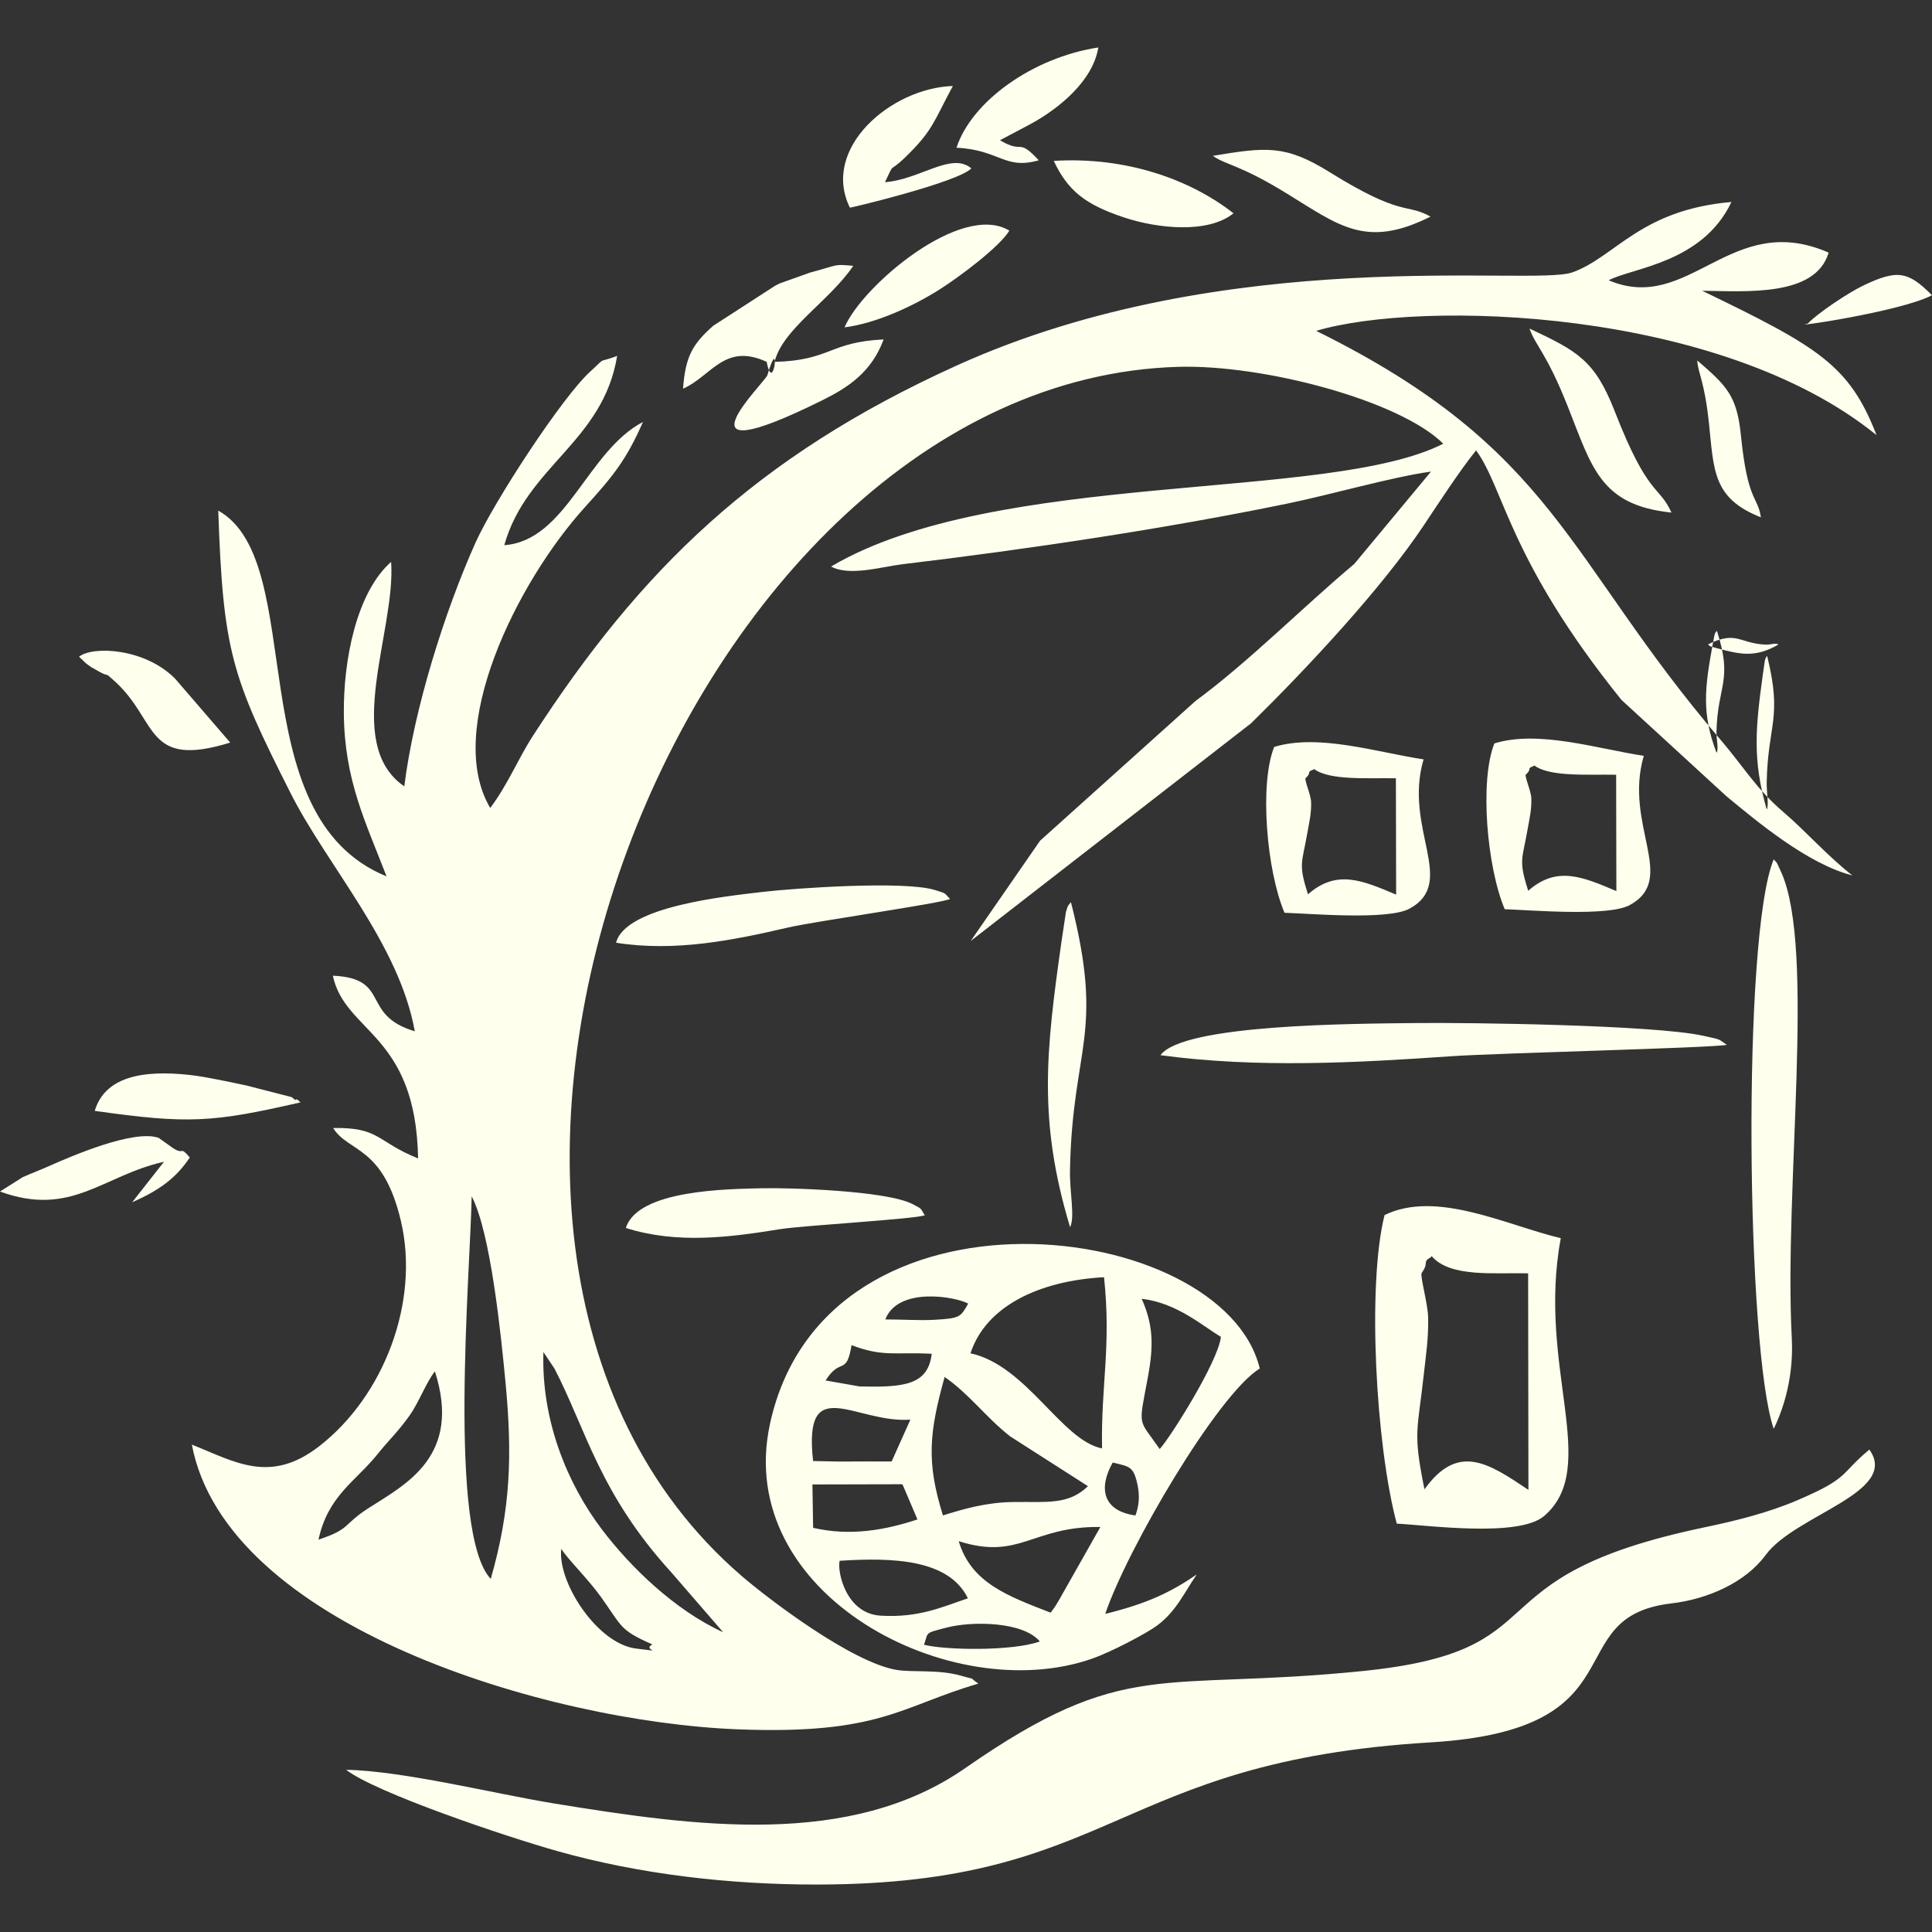
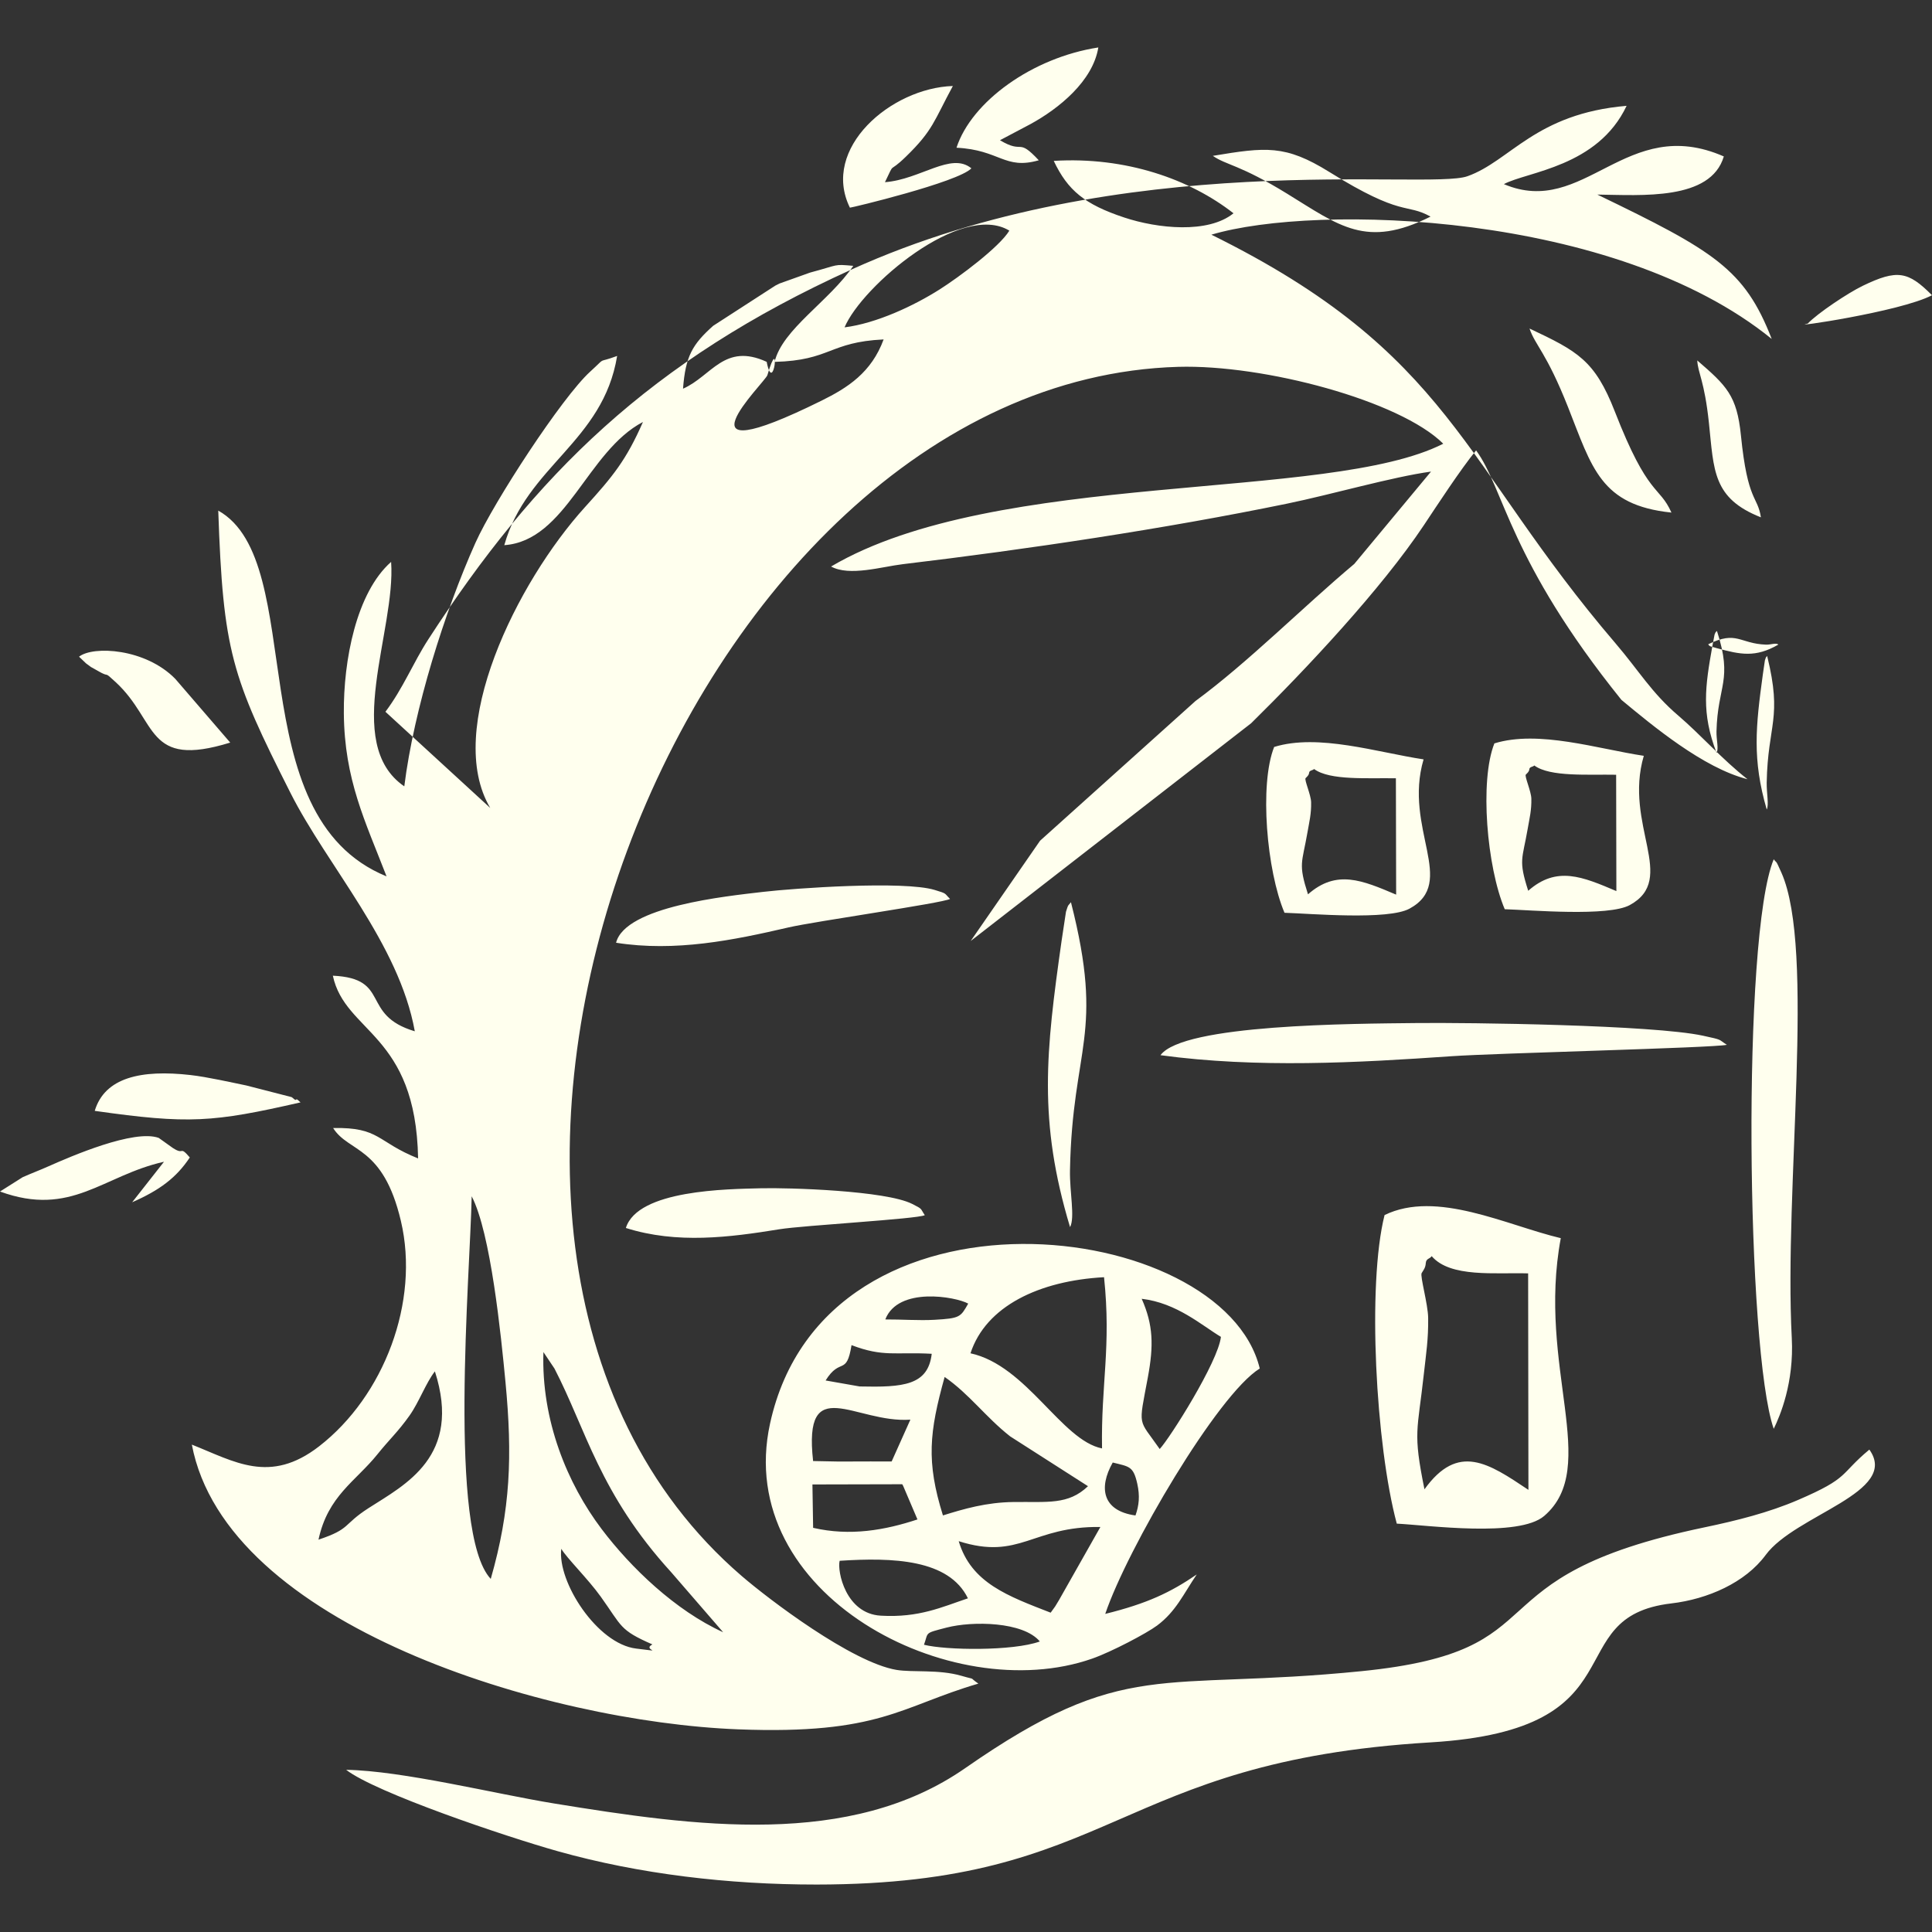
<svg xmlns="http://www.w3.org/2000/svg" xml:space="preserve" width="1000px" height="1000px" version="1.1" style="shape-rendering:geometricPrecision; text-rendering:geometricPrecision; image-rendering:optimizeQuality; fill-rule:evenodd; clip-rule:evenodd" viewBox="0 0 1000 1000">
  <rect x="0" y="0" width="1000" height="1000" fill="#333333" stroke="none" />
  <defs>
    <style type="text/css">
   
    .fil0 {fill:#ffffee}
   
  </style>
  </defs>
  <g id="Layer_x0020_1">
-     <path class="fil0" d="M572.07 835.35c11.4,-33.68 58.15,-113.57 79.98,-127.01 -18.83,-77.98 -224.65,-103.45 -253.48,28.51 -19.32,88.39 93.87,147.22 166.74,121.65 10.08,-3.53 28.2,-13.12 33.55,-17.09 9.79,-7.27 13.71,-16.38 20.57,-26.47 -13.62,9.32 -25.69,15.06 -47.36,20.41zm28.19 -85.34c-11.27,-16.21 -11.06,-10.62 -6.14,-37.06 3.08,-16.58 2.81,-27.15 -3.18,-40.7 18.21,2.14 31.15,13.83 41.01,19.71 -1.47,13 -26.49,52.52 -31.69,58.05zm-142.03 -67.07c6.63,-17.13 36.45,-11.78 42.91,-8.2 -3.96,6.98 -4.18,7.64 -17.53,8.39 -7.93,0.45 -17.17,-0.24 -25.38,-0.19zm44.09 17.52c7.98,-24.44 35.65,-37.56 69.13,-39.38 3.79,36.26 -1.61,55.11 -1.04,88.62 -21.01,-4.19 -38.94,-42.87 -68.09,-49.24zm-74.99 14.07c7.63,-12.24 10.8,-2.1 13.42,-18.29 16.59,6.3 22.48,3.45 41.51,4.48 -1.9,16.39 -14.74,17.41 -37.31,16.91l-17.62 -3.1zm-6.47 41.7c-5.2,-46.48 21.82,-19.4 50.35,-21.42l-9.7 21.65 -10.98 -0.02 -16.46 0.05 -13.21 -0.26zm67.2 28.15c-8.71,-27.91 -7.07,-43.01 0.88,-71.67 12.87,8.93 21.2,20.76 33.91,30.75l40.29 25.79c-10.24,9.81 -20.89,7.96 -38.56,8.19 -14.09,0.17 -25.68,3.56 -36.52,6.94zm99.66 0.02c-17.07,-2.35 -19.22,-14.27 -11.77,-27.4 8.6,2.14 10.66,1.86 12.7,10.96 1.42,6.36 0.92,11.2 -0.93,16.44zm-167.21 -16.05l46.48 -0.11c0.44,0.63 0.76,1.53 0.99,2.04l6.89 16.18c-16.85,5.57 -34.84,8.76 -54,4.34l-0.36 -22.45zm123.31 66.37c-21.97,-8.56 -41.15,-15.32 -47.59,-37.01 31.69,10.08 38.01,-7.83 73.33,-7.35l-21.34 37.7c-0.39,0.7 -1.67,2.81 -2.05,3.4l-2.35 3.26zm-109.22 -26.86c27.64,-1.8 56.55,-0.79 66.39,19.43 -13.42,4.49 -25.27,10.13 -45.12,8.98 -18.14,-1.05 -22.61,-22.97 -21.27,-28.41zm103.62 41.76c-13.96,5.07 -48.68,4.56 -59.97,1.7 2.43,-6.67 -0.11,-5.81 11.65,-8.87 13.53,-3.51 39.73,-3.12 48.32,7.17zm-101.08 -680.18c16.56,-2.07 35.97,-11.23 49.24,-19.65 9.91,-6.28 30.86,-21.84 36.05,-30.41 -24.82,-15.15 -76.34,28.77 -85.29,50.06zm-437.14 447.29c36.96,13.5 53.18,-8.33 84.88,-15.41l-16.47 20.97c14.14,-6.22 22.82,-12.62 29.83,-23.19 -5.58,-6.51 -2.57,-0.79 -8.88,-4.98l-7.21 -5.15c-12.8,-4.59 -45.28,9.47 -57.31,14.82 -4.87,2.16 -8.16,3.33 -13.1,5.52l-11.74 7.42zm40.91 -276.83l3.64 3.48c4.91,3.52 -0.01,0.3 6.05,3.84 6.95,4.06 2.35,-0.55 9.31,5.88 21.99,20.31 15.26,44.84 59.25,31.26l-28.43 -32.98c-15.46,-15.81 -42.52,-17.22 -49.82,-11.48zm8.12 235.08c48.71,6.92 61.1,5.98 106.53,-4.39 -0.74,-0.52 -1.88,-2.07 -2.31,-1.42 -0.42,0.63 -1.73,-1.06 -2.32,-1.31l-23.46 -6.03c-7.64,-1.56 -20.18,-4.41 -28.86,-5.39 -25.57,-2.91 -44.38,1.25 -49.58,18.54zm446.05 -498.52c22.5,1.11 24.87,11.58 42.59,6.5 -11.27,-12.07 -7.52,-2.88 -20.09,-10.38l15.72 -8.31c14.85,-8.1 32.37,-22.34 35.19,-39.71 -34.25,5.28 -65.64,28.07 -73.41,51.9zm440.62 91.01c-11.87,2.55 47.81,-6.01 64.3,-14.66 -12.34,-12.41 -17.97,-13.5 -35.8,-4.9 -7.66,3.69 -23.47,14.26 -28.5,19.56zm-144.02 2.58c2.97,8.8 8.67,12.2 19.95,40.72 12.42,31.39 16.84,50.73 53.51,54.54 -6.42,-14.31 -11.93,-7.71 -29.29,-52.27 -10.37,-26.59 -19.26,-31.23 -44.17,-42.99zm86.82 16.51c0.36,6.76 3.7,10.26 6.05,32.48 2.58,24.45 1.9,38.89 26.89,48.73 -1.71,-11.3 -6.86,-7.74 -10.34,-42.4 -2.09,-20.69 -7.42,-25.68 -22.6,-38.81zm-250.74 -105.89c7.15,4.94 13.8,4.42 38.39,19.55 27.07,16.63 40.99,28.6 74.3,11.89 -12.99,-7.19 -14.23,0.64 -52.43,-23.12 -22.8,-14.17 -32.83,-12.87 -60.26,-8.32zm10.7 29.73c-22.53,-17.65 -55.84,-29.41 -93.04,-27.12 7.25,15.28 15.99,22.51 36.53,29.32 17.21,5.7 43.34,8.47 56.51,-2.2zm-198.55 -2.91c0.5,0.13 55.98,-13.16 62.88,-20.36 -10.48,-8.63 -26.36,5.77 -44.74,7.17 5.6,-11.57 1.16,-3.81 10.79,-13.16 14.2,-13.78 14.57,-18.57 24.36,-36.63 -31.99,1.02 -68.41,32.27 -53.29,62.98zm-115.96 528.11c26.48,8.39 53.75,4.84 79.5,0.66 12.42,-2.01 71.37,-5.3 75.22,-7.28 -2.48,-3.7 -0.94,-3 -6.52,-5.83 -13.66,-6.92 -64.05,-8.47 -78.39,-8.1 -17.11,0.45 -63.67,0.73 -69.81,20.55zm276.72 -89.43c50.18,6.79 101.84,3.91 150.63,0.53 23.54,-1.63 135.21,-4.29 142.52,-5.9 -4.71,-2.99 -1.78,-2.43 -12.36,-4.72 -25.89,-5.6 -121.35,-6.86 -148.52,-6.55 -32.42,0.36 -120.63,0.59 -132.27,16.64zm-281.79 -58.21c30.61,4.85 60.82,-1.33 89.26,-7.93 13.72,-3.17 79.49,-12.52 83.61,-14.74 -3.18,-3.13 -1.38,-2.65 -7.94,-4.65 -16.07,-4.88 -72.76,-0.89 -88.8,0.99 -19.15,2.25 -71.35,7.5 -76.13,26.33zm397.77 140.95c-9.09,35.98 -4.55,119.27 6.32,159.72 16.21,0.83 63.18,7.29 76.31,-3.98 29.4,-25.28 -3.84,-77.17 8.58,-143.78 -28.18,-6.7 -64.24,-25.09 -91.21,-11.96zm19.19 30.05c0.87,-1.48 1.98,-2.64 2.14,-5.16 0.17,-2.53 2.17,-2.14 3.05,-3.63 9.62,11.27 32.97,8.42 49.93,8.93l0.15 112.05c-20.73,-13.86 -36.39,-24.49 -53.81,-0.29 -6.09,-29.92 -3.58,-29.88 -0.31,-59.8 1.17,-10.62 2.36,-17.71 2.22,-28.93 -0.09,-7.12 -4.27,-21.65 -3.37,-23.17zm37.65 -274.18c-7.72,19.34 -3.86,64.1 5.36,85.83 13.74,0.45 53.58,3.92 64.71,-2.14 24.94,-13.58 -3.25,-41.47 7.27,-77.26 -23.89,-3.6 -54.47,-13.49 -77.34,-6.43zm16.27 16.15c0.74,-0.79 1.68,-1.42 1.82,-2.77 0.14,-1.36 1.84,-1.15 2.58,-1.95 8.16,6.05 27.97,4.52 42.35,4.8l0.12 60.21c-17.58,-7.45 -30.86,-13.16 -45.63,-0.16 -5.16,-16.08 -3.04,-16.05 -0.26,-32.13 0.99,-5.71 2,-9.52 1.88,-15.55 -0.08,-3.83 -3.62,-11.63 -2.86,-12.45zm-130.26 -14.31c-7.72,19.33 -3.86,64.09 5.35,85.83 13.75,0.45 53.59,3.92 64.72,-2.14 24.93,-13.58 -3.26,-41.47 7.27,-77.26 -23.89,-3.6 -54.47,-13.49 -77.34,-6.43zm16.27 16.15c0.74,-0.8 1.68,-1.42 1.82,-2.77 0.14,-1.36 1.83,-1.16 2.58,-1.96 8.16,6.06 27.96,4.53 42.34,4.8l0.13 60.22c-17.58,-7.45 -30.86,-13.16 -45.63,-0.16 -5.17,-16.08 -3.04,-16.06 -0.26,-32.13 0.99,-5.71 2,-9.52 1.88,-15.55 -0.08,-3.83 -3.63,-11.64 -2.86,-12.45zm-322.24 -201.58c14.79,-6.49 21.4,-23.97 43.3,-13.9 3.62,18.45 7.21,-16.47 0.37,6.88 -1.08,3.7 -52.24,52.86 28.03,13.21 13.58,-6.71 25.83,-14.57 32.13,-31.69 -28.42,1.37 -27.29,10.85 -56.43,11.62 4.02,-16.95 28.42,-31.49 40.72,-49.71 -10.49,-0.93 -6.86,-0.64 -22.36,3.49l-15.78 5.64c-0.68,0.34 -1.52,0.76 -2.2,1.1l-32.17 20.8c-10.73,9.59 -14.34,15.74 -15.61,32.56zm564.55 538.36c3.27,-6.69 10.56,-23.83 9.34,-46.98 -4.1,-77.94 12.39,-201.09 -5.41,-240.98 -3.23,-7.22 -2.06,-4.32 -3.93,-6.83 -16.52,39.78 -14.17,254.19 0,294.79zm2.38 -405.9c-1.08,-1.09 -3.89,0.1 -6.35,0.02 -13.88,-0.52 -15.06,-7.48 -29.93,-0.21 0.52,0.78 0.17,0.49 1.06,1.06l3.26 0.94c12.37,3.36 20.08,5.04 31.96,-1.81zm-6 85.36c1.21,-2.37 -0.11,-8.54 -0.02,-13.92 0.57,-30.42 8.25,-32.99 0.23,-65.58 -0.86,1.14 -0.54,0.37 -1.17,2.34l-1.04 7.12c-3.71,27.12 -5.55,44 2,70.04zm-25.99 -29.38c1.25,-1.87 -0.12,-6.76 -0.02,-11.03 0.59,-24.13 8.59,-26.17 0.24,-52.03 -0.91,0.91 -0.57,0.3 -1.23,1.86l-1.08 5.65c-3.86,21.51 -5.79,34.9 2.09,55.55zm-334.61 245.53c2.64,-5.01 -0.26,-18.05 -0.04,-29.43 1.24,-64.35 18.08,-69.8 0.5,-138.75 -1.9,2.42 -1.2,0.79 -2.57,4.94l-2.28 15.09c-8.13,57.36 -12.18,93.08 4.39,148.15zm-131.28 340.28c155.17,-0.08 153.44,-63.74 317.92,-73.59 110.46,-6.61 65.14,-64.93 124.55,-71.92 18.9,-2.22 38.31,-10.75 48.88,-25.1 15.4,-20.9 69.5,-32.33 53.64,-54.52 -15.68,13.04 -9.92,14.47 -36.88,26.06 -15.15,6.53 -31.77,10.7 -48.42,14.18 -124.59,26.02 -71.62,63.81 -177.49,74.44 -105.16,10.56 -122.17,-7.57 -205.18,50.19 -59.68,41.54 -139.81,30.18 -212.92,18.28 -30.3,-4.93 -78.12,-16.89 -107.51,-17.41 15.21,11.83 82.88,34.67 109.61,42.16 42.22,11.85 88.34,17.25 133.8,17.23zm-168.83 -557.24c-24.08,-40.43 13.84,-116.94 49.08,-155.77 14.45,-15.92 21.28,-24.25 29.96,-44.01 -28.9,15.05 -39.62,61.51 -71.77,63.76 11.49,-40.93 51.12,-53.43 58.41,-97.94 -11.32,4.19 -4.81,-0.18 -13.96,8.13 -14.53,13.2 -49.86,67.34 -59.4,88.63 -15.86,35.4 -31.81,85.96 -36.81,126.02 -32.33,-22.16 -4.27,-80.7 -6.82,-116.18 -18,15.85 -24.72,51.01 -24.47,78.42 0.32,34.38 11.03,55.69 22.11,84.35 -77.2,-31.5 -39.76,-162.75 -87.11,-189.32 2.5,72.85 6.91,85.85 37.42,146.21 19.07,37.76 56.15,77.92 64.31,123.3 -28.47,-8.49 -11.99,-27.39 -42.42,-28.78 6.36,29.73 42.94,29.69 44.13,94.58 -21.5,-8.59 -19.67,-16.19 -43.99,-15.74 8.04,12.83 25.85,8.94 35.08,48.1 9.87,41.84 -8.77,90.66 -42.32,116.65 -25.5,19.76 -43.71,7.91 -65.88,-0.88 17.7,93.59 183.27,143.54 282.82,147.38 73.42,2.82 84.04,-11.91 124.28,-23.67 -5.6,-3.88 -0.29,-1.58 -8.77,-4.04 -11.78,-3.42 -25.29,-1.67 -33.6,-3.06 -23.15,-3.89 -66.1,-36.51 -80.17,-48.64 -202.16,-174.09 -31.2,-618.39 226.01,-625.82 44.31,-1.27 114.68,17.45 137.16,39.79 -59.42,30.29 -231.14,13.03 -316.86,63.56 9.48,5.24 26.37,0.07 37.08,-1.2 64.79,-7.73 135.76,-18.34 199.03,-31.36 22.66,-4.66 54.33,-13.81 74.41,-16.57l-39.71 47.79c-27.12,22.79 -54.78,50.78 -82.18,70.94l-80.46 72.33 -35.91 51.9 145.18 -112.72c28.56,-28.09 67.38,-69.5 89.36,-102.45 7.08,-10.61 18.91,-28.79 27.06,-38.77 14.66,20.11 16.92,56.71 75.21,129.13l54.25 49.78c16.13,13.36 42.31,35.24 65.28,41.08 -12.87,-10.02 -24.41,-23.19 -35.82,-32.92 -13.89,-11.85 -20.16,-22.98 -32.51,-37.42 -80.02,-93.5 -84.65,-150.03 -209.18,-211.51 54.09,-16.16 208.94,-11.91 290.03,53.96 -14.02,-36.18 -29.94,-45.6 -90.26,-74.72 22.97,0.29 58.67,3.2 65.47,-19.74 -50.68,-22.22 -72.07,32.07 -113.84,14.33 12.1,-6.49 48.55,-8.84 63.52,-40.53 -47.33,4.05 -60.21,28.61 -82.4,36.45 -20.76,7.34 -178.21,-15.47 -318.77,48.27 -104.26,47.27 -163.83,106.21 -219.1,191.49 -7.76,11.97 -13,25.27 -22.16,37.43zm-88.9 378.73c4.88,-22.76 19.28,-30.19 30.54,-44.23 6.11,-7.62 10.65,-11.63 16.57,-19.99 4.93,-6.95 8.51,-16.99 13.14,-22.88 14.16,44.08 -15.48,58.63 -34.33,70.76 -13.59,8.74 -8.94,10.66 -25.92,16.34zm79.29 -177.73c9.85,18.86 15.18,71.82 17.5,96.24 3.61,38.03 2.66,65.88 -7.63,101.8 -22.29,-23.7 -10.66,-157.99 -9.87,-198.04zm46.38 182.45c2.78,4.78 13.79,15.53 20.4,24.75 11.16,15.55 9.57,17.23 26.76,24.75 -5.76,2.98 8,4.11 -8.4,2.15 -20.18,-2.4 -40.89,-34.56 -38.76,-51.65zm-9.25 -101.82l5.71 8.51c16.32,31.45 23.34,64.8 60.4,105.41l26.92 31.1c-24.73,-11.27 -47.8,-33.41 -62.95,-53.48 -17.7,-23.45 -31.23,-56.18 -30.08,-91.54z" />
+     <path class="fil0" d="M572.07 835.35c11.4,-33.68 58.15,-113.57 79.98,-127.01 -18.83,-77.98 -224.65,-103.45 -253.48,28.51 -19.32,88.39 93.87,147.22 166.74,121.65 10.08,-3.53 28.2,-13.12 33.55,-17.09 9.79,-7.27 13.71,-16.38 20.57,-26.47 -13.62,9.32 -25.69,15.06 -47.36,20.41zm28.19 -85.34c-11.27,-16.21 -11.06,-10.62 -6.14,-37.06 3.08,-16.58 2.81,-27.15 -3.18,-40.7 18.21,2.14 31.15,13.83 41.01,19.71 -1.47,13 -26.49,52.52 -31.69,58.05zm-142.03 -67.07c6.63,-17.13 36.45,-11.78 42.91,-8.2 -3.96,6.98 -4.18,7.64 -17.53,8.39 -7.93,0.45 -17.17,-0.24 -25.38,-0.19zm44.09 17.52c7.98,-24.44 35.65,-37.56 69.13,-39.38 3.79,36.26 -1.61,55.11 -1.04,88.62 -21.01,-4.19 -38.94,-42.87 -68.09,-49.24zm-74.99 14.07c7.63,-12.24 10.8,-2.1 13.42,-18.29 16.59,6.3 22.48,3.45 41.51,4.48 -1.9,16.39 -14.74,17.41 -37.31,16.91l-17.62 -3.1zm-6.47 41.7c-5.2,-46.48 21.82,-19.4 50.35,-21.42l-9.7 21.65 -10.98 -0.02 -16.46 0.05 -13.21 -0.26zm67.2 28.15c-8.71,-27.91 -7.07,-43.01 0.88,-71.67 12.87,8.93 21.2,20.76 33.91,30.75l40.29 25.79c-10.24,9.81 -20.89,7.96 -38.56,8.19 -14.09,0.17 -25.68,3.56 -36.52,6.94zm99.66 0.02c-17.07,-2.35 -19.22,-14.27 -11.77,-27.4 8.6,2.14 10.66,1.86 12.7,10.96 1.42,6.36 0.92,11.2 -0.93,16.44zm-167.21 -16.05l46.48 -0.11c0.44,0.63 0.76,1.53 0.99,2.04l6.89 16.18c-16.85,5.57 -34.84,8.76 -54,4.34l-0.36 -22.45zm123.31 66.37c-21.97,-8.56 -41.15,-15.32 -47.59,-37.01 31.69,10.08 38.01,-7.83 73.33,-7.35l-21.34 37.7c-0.39,0.7 -1.67,2.81 -2.05,3.4l-2.35 3.26zm-109.22 -26.86c27.64,-1.8 56.55,-0.79 66.39,19.43 -13.42,4.49 -25.27,10.13 -45.12,8.98 -18.14,-1.05 -22.61,-22.97 -21.27,-28.41zm103.62 41.76c-13.96,5.07 -48.68,4.56 -59.97,1.7 2.43,-6.67 -0.11,-5.81 11.65,-8.87 13.53,-3.51 39.73,-3.12 48.32,7.17zm-101.08 -680.18c16.56,-2.07 35.97,-11.23 49.24,-19.65 9.91,-6.28 30.86,-21.84 36.05,-30.41 -24.82,-15.15 -76.34,28.77 -85.29,50.06zm-437.14 447.29c36.96,13.5 53.18,-8.33 84.88,-15.41l-16.47 20.97c14.14,-6.22 22.82,-12.62 29.83,-23.19 -5.58,-6.51 -2.57,-0.79 -8.88,-4.98l-7.21 -5.15c-12.8,-4.59 -45.28,9.47 -57.31,14.82 -4.87,2.16 -8.16,3.33 -13.1,5.52l-11.74 7.42zm40.91 -276.83l3.64 3.48c4.91,3.52 -0.01,0.3 6.05,3.84 6.95,4.06 2.35,-0.55 9.31,5.88 21.99,20.31 15.26,44.84 59.25,31.26l-28.43 -32.98c-15.46,-15.81 -42.52,-17.22 -49.82,-11.48zm8.12 235.08c48.71,6.92 61.1,5.98 106.53,-4.39 -0.74,-0.52 -1.88,-2.07 -2.31,-1.42 -0.42,0.63 -1.73,-1.06 -2.32,-1.31l-23.46 -6.03c-7.64,-1.56 -20.18,-4.41 -28.86,-5.39 -25.57,-2.91 -44.38,1.25 -49.58,18.54zm446.05 -498.52c22.5,1.11 24.87,11.58 42.59,6.5 -11.27,-12.07 -7.52,-2.88 -20.09,-10.38l15.72 -8.31c14.85,-8.1 32.37,-22.34 35.19,-39.71 -34.25,5.28 -65.64,28.07 -73.41,51.9zm440.62 91.01c-11.87,2.55 47.81,-6.01 64.3,-14.66 -12.34,-12.41 -17.97,-13.5 -35.8,-4.9 -7.66,3.69 -23.47,14.26 -28.5,19.56zm-144.02 2.58c2.97,8.8 8.67,12.2 19.95,40.72 12.42,31.39 16.84,50.73 53.51,54.54 -6.42,-14.31 -11.93,-7.71 -29.29,-52.27 -10.37,-26.59 -19.26,-31.23 -44.17,-42.99zm86.82 16.51c0.36,6.76 3.7,10.26 6.05,32.48 2.58,24.45 1.9,38.89 26.89,48.73 -1.71,-11.3 -6.86,-7.74 -10.34,-42.4 -2.09,-20.69 -7.42,-25.68 -22.6,-38.81zm-250.74 -105.89c7.15,4.94 13.8,4.42 38.39,19.55 27.07,16.63 40.99,28.6 74.3,11.89 -12.99,-7.19 -14.23,0.64 -52.43,-23.12 -22.8,-14.17 -32.83,-12.87 -60.26,-8.32zm10.7 29.73c-22.53,-17.65 -55.84,-29.41 -93.04,-27.12 7.25,15.28 15.99,22.51 36.53,29.32 17.21,5.7 43.34,8.47 56.51,-2.2zm-198.55 -2.91c0.5,0.13 55.98,-13.16 62.88,-20.36 -10.48,-8.63 -26.36,5.77 -44.74,7.17 5.6,-11.57 1.16,-3.81 10.79,-13.16 14.2,-13.78 14.57,-18.57 24.36,-36.63 -31.99,1.02 -68.41,32.27 -53.29,62.98zm-115.96 528.11c26.48,8.39 53.75,4.84 79.5,0.66 12.42,-2.01 71.37,-5.3 75.22,-7.28 -2.48,-3.7 -0.94,-3 -6.52,-5.83 -13.66,-6.92 -64.05,-8.47 -78.39,-8.1 -17.11,0.45 -63.67,0.73 -69.81,20.55zm276.72 -89.43c50.18,6.79 101.84,3.91 150.63,0.53 23.54,-1.63 135.21,-4.29 142.52,-5.9 -4.71,-2.99 -1.78,-2.43 -12.36,-4.72 -25.89,-5.6 -121.35,-6.86 -148.52,-6.55 -32.42,0.36 -120.63,0.59 -132.27,16.64zm-281.79 -58.21c30.61,4.85 60.82,-1.33 89.26,-7.93 13.72,-3.17 79.49,-12.52 83.61,-14.74 -3.18,-3.13 -1.38,-2.65 -7.94,-4.65 -16.07,-4.88 -72.76,-0.89 -88.8,0.99 -19.15,2.25 -71.35,7.5 -76.13,26.33zm397.77 140.95c-9.09,35.98 -4.55,119.27 6.32,159.72 16.21,0.83 63.18,7.29 76.31,-3.98 29.4,-25.28 -3.84,-77.17 8.58,-143.78 -28.18,-6.7 -64.24,-25.09 -91.21,-11.96zm19.19 30.05c0.87,-1.48 1.98,-2.64 2.14,-5.16 0.17,-2.53 2.17,-2.14 3.05,-3.63 9.62,11.27 32.97,8.42 49.93,8.93l0.15 112.05c-20.73,-13.86 -36.39,-24.49 -53.81,-0.29 -6.09,-29.92 -3.58,-29.88 -0.31,-59.8 1.17,-10.62 2.36,-17.71 2.22,-28.93 -0.09,-7.12 -4.27,-21.65 -3.37,-23.17zm37.65 -274.18c-7.72,19.34 -3.86,64.1 5.36,85.83 13.74,0.45 53.58,3.92 64.71,-2.14 24.94,-13.58 -3.25,-41.47 7.27,-77.26 -23.89,-3.6 -54.47,-13.49 -77.34,-6.43zm16.27 16.15c0.74,-0.79 1.68,-1.42 1.82,-2.77 0.14,-1.36 1.84,-1.15 2.58,-1.95 8.16,6.05 27.97,4.52 42.35,4.8l0.12 60.21c-17.58,-7.45 -30.86,-13.16 -45.63,-0.16 -5.16,-16.08 -3.04,-16.05 -0.26,-32.13 0.99,-5.71 2,-9.52 1.88,-15.55 -0.08,-3.83 -3.62,-11.63 -2.86,-12.45zm-130.26 -14.31c-7.72,19.33 -3.86,64.09 5.35,85.83 13.75,0.45 53.59,3.92 64.72,-2.14 24.93,-13.58 -3.26,-41.47 7.27,-77.26 -23.89,-3.6 -54.47,-13.49 -77.34,-6.43zm16.27 16.15c0.74,-0.8 1.68,-1.42 1.82,-2.77 0.14,-1.36 1.83,-1.16 2.58,-1.96 8.16,6.06 27.96,4.53 42.34,4.8l0.13 60.22c-17.58,-7.45 -30.86,-13.16 -45.63,-0.16 -5.17,-16.08 -3.04,-16.06 -0.26,-32.13 0.99,-5.71 2,-9.52 1.88,-15.55 -0.08,-3.83 -3.63,-11.64 -2.86,-12.45zm-322.24 -201.58c14.79,-6.49 21.4,-23.97 43.3,-13.9 3.62,18.45 7.21,-16.47 0.37,6.88 -1.08,3.7 -52.24,52.86 28.03,13.21 13.58,-6.71 25.83,-14.57 32.13,-31.69 -28.42,1.37 -27.29,10.85 -56.43,11.62 4.02,-16.95 28.42,-31.49 40.72,-49.71 -10.49,-0.93 -6.86,-0.64 -22.36,3.49l-15.78 5.64c-0.68,0.34 -1.52,0.76 -2.2,1.1l-32.17 20.8c-10.73,9.59 -14.34,15.74 -15.61,32.56zm564.55 538.36c3.27,-6.69 10.56,-23.83 9.34,-46.98 -4.1,-77.94 12.39,-201.09 -5.41,-240.98 -3.23,-7.22 -2.06,-4.32 -3.93,-6.83 -16.52,39.78 -14.17,254.19 0,294.79zm2.38 -405.9c-1.08,-1.09 -3.89,0.1 -6.35,0.02 -13.88,-0.52 -15.06,-7.48 -29.93,-0.21 0.52,0.78 0.17,0.49 1.06,1.06l3.26 0.94c12.37,3.36 20.08,5.04 31.96,-1.81zm-6 85.36c1.21,-2.37 -0.11,-8.54 -0.02,-13.92 0.57,-30.42 8.25,-32.99 0.23,-65.58 -0.86,1.14 -0.54,0.37 -1.17,2.34l-1.04 7.12c-3.71,27.12 -5.55,44 2,70.04zm-25.99 -29.38c1.25,-1.87 -0.12,-6.76 -0.02,-11.03 0.59,-24.13 8.59,-26.17 0.24,-52.03 -0.91,0.91 -0.57,0.3 -1.23,1.86l-1.08 5.65c-3.86,21.51 -5.79,34.9 2.09,55.55zm-334.61 245.53c2.64,-5.01 -0.26,-18.05 -0.04,-29.43 1.24,-64.35 18.08,-69.8 0.5,-138.75 -1.9,2.42 -1.2,0.79 -2.57,4.94l-2.28 15.09c-8.13,57.36 -12.18,93.08 4.39,148.15zm-131.28 340.28c155.17,-0.08 153.44,-63.74 317.92,-73.59 110.46,-6.61 65.14,-64.93 124.55,-71.92 18.9,-2.22 38.31,-10.75 48.88,-25.1 15.4,-20.9 69.5,-32.33 53.64,-54.52 -15.68,13.04 -9.92,14.47 -36.88,26.06 -15.15,6.53 -31.77,10.7 -48.42,14.18 -124.59,26.02 -71.62,63.81 -177.49,74.44 -105.16,10.56 -122.17,-7.57 -205.18,50.19 -59.68,41.54 -139.81,30.18 -212.92,18.28 -30.3,-4.93 -78.12,-16.89 -107.51,-17.41 15.21,11.83 82.88,34.67 109.61,42.16 42.22,11.85 88.34,17.25 133.8,17.23zm-168.83 -557.24c-24.08,-40.43 13.84,-116.94 49.08,-155.77 14.45,-15.92 21.28,-24.25 29.96,-44.01 -28.9,15.05 -39.62,61.51 -71.77,63.76 11.49,-40.93 51.12,-53.43 58.41,-97.94 -11.32,4.19 -4.81,-0.18 -13.96,8.13 -14.53,13.2 -49.86,67.34 -59.4,88.63 -15.86,35.4 -31.81,85.96 -36.81,126.02 -32.33,-22.16 -4.27,-80.7 -6.82,-116.18 -18,15.85 -24.72,51.01 -24.47,78.42 0.32,34.38 11.03,55.69 22.11,84.35 -77.2,-31.5 -39.76,-162.75 -87.11,-189.32 2.5,72.85 6.91,85.85 37.42,146.21 19.07,37.76 56.15,77.92 64.31,123.3 -28.47,-8.49 -11.99,-27.39 -42.42,-28.78 6.36,29.73 42.94,29.69 44.13,94.58 -21.5,-8.59 -19.67,-16.19 -43.99,-15.74 8.04,12.83 25.85,8.94 35.08,48.1 9.87,41.84 -8.77,90.66 -42.32,116.65 -25.5,19.76 -43.71,7.91 -65.88,-0.88 17.7,93.59 183.27,143.54 282.82,147.38 73.42,2.82 84.04,-11.91 124.28,-23.67 -5.6,-3.88 -0.29,-1.58 -8.77,-4.04 -11.78,-3.42 -25.29,-1.67 -33.6,-3.06 -23.15,-3.89 -66.1,-36.51 -80.17,-48.64 -202.16,-174.09 -31.2,-618.39 226.01,-625.82 44.31,-1.27 114.68,17.45 137.16,39.79 -59.42,30.29 -231.14,13.03 -316.86,63.56 9.48,5.24 26.37,0.07 37.08,-1.2 64.79,-7.73 135.76,-18.34 199.03,-31.36 22.66,-4.66 54.33,-13.81 74.41,-16.57l-39.71 47.79c-27.12,22.79 -54.78,50.78 -82.18,70.94l-80.46 72.33 -35.91 51.9 145.18 -112.72c28.56,-28.09 67.38,-69.5 89.36,-102.45 7.08,-10.61 18.91,-28.79 27.06,-38.77 14.66,20.11 16.92,56.71 75.21,129.13c16.13,13.36 42.31,35.24 65.28,41.08 -12.87,-10.02 -24.41,-23.19 -35.82,-32.92 -13.89,-11.85 -20.16,-22.98 -32.51,-37.42 -80.02,-93.5 -84.65,-150.03 -209.18,-211.51 54.09,-16.16 208.94,-11.91 290.03,53.96 -14.02,-36.18 -29.94,-45.6 -90.26,-74.72 22.97,0.29 58.67,3.2 65.47,-19.74 -50.68,-22.22 -72.07,32.07 -113.84,14.33 12.1,-6.49 48.55,-8.84 63.52,-40.53 -47.33,4.05 -60.21,28.61 -82.4,36.45 -20.76,7.34 -178.21,-15.47 -318.77,48.27 -104.26,47.27 -163.83,106.21 -219.1,191.49 -7.76,11.97 -13,25.27 -22.16,37.43zm-88.9 378.73c4.88,-22.76 19.28,-30.19 30.54,-44.23 6.11,-7.62 10.65,-11.63 16.57,-19.99 4.93,-6.95 8.51,-16.99 13.14,-22.88 14.16,44.08 -15.48,58.63 -34.33,70.76 -13.59,8.74 -8.94,10.66 -25.92,16.34zm79.29 -177.73c9.85,18.86 15.18,71.82 17.5,96.24 3.61,38.03 2.66,65.88 -7.63,101.8 -22.29,-23.7 -10.66,-157.99 -9.87,-198.04zm46.38 182.45c2.78,4.78 13.79,15.53 20.4,24.75 11.16,15.55 9.57,17.23 26.76,24.75 -5.76,2.98 8,4.11 -8.4,2.15 -20.18,-2.4 -40.89,-34.56 -38.76,-51.65zm-9.25 -101.82l5.71 8.51c16.32,31.45 23.34,64.8 60.4,105.41l26.92 31.1c-24.73,-11.27 -47.8,-33.41 -62.95,-53.48 -17.7,-23.45 -31.23,-56.18 -30.08,-91.54z" />
  </g>
</svg>